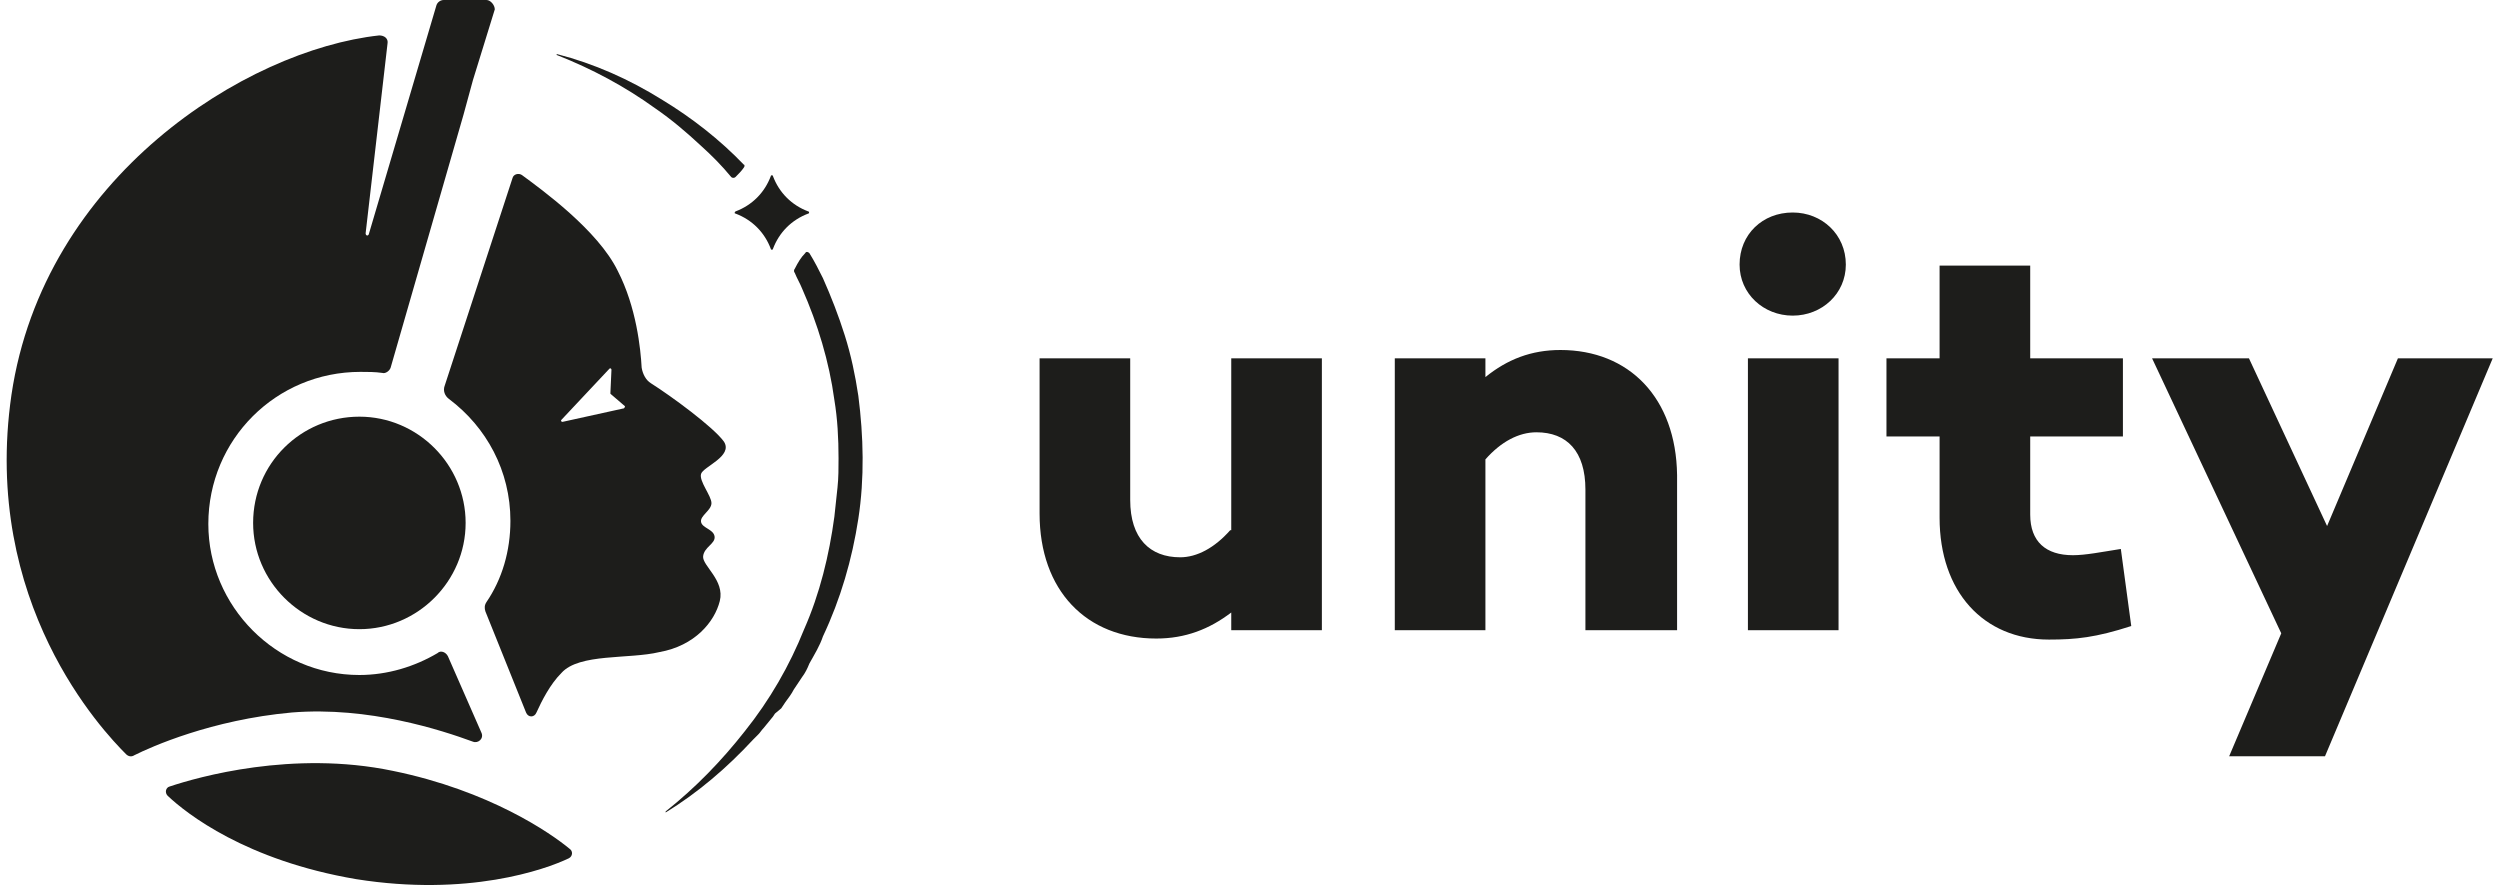
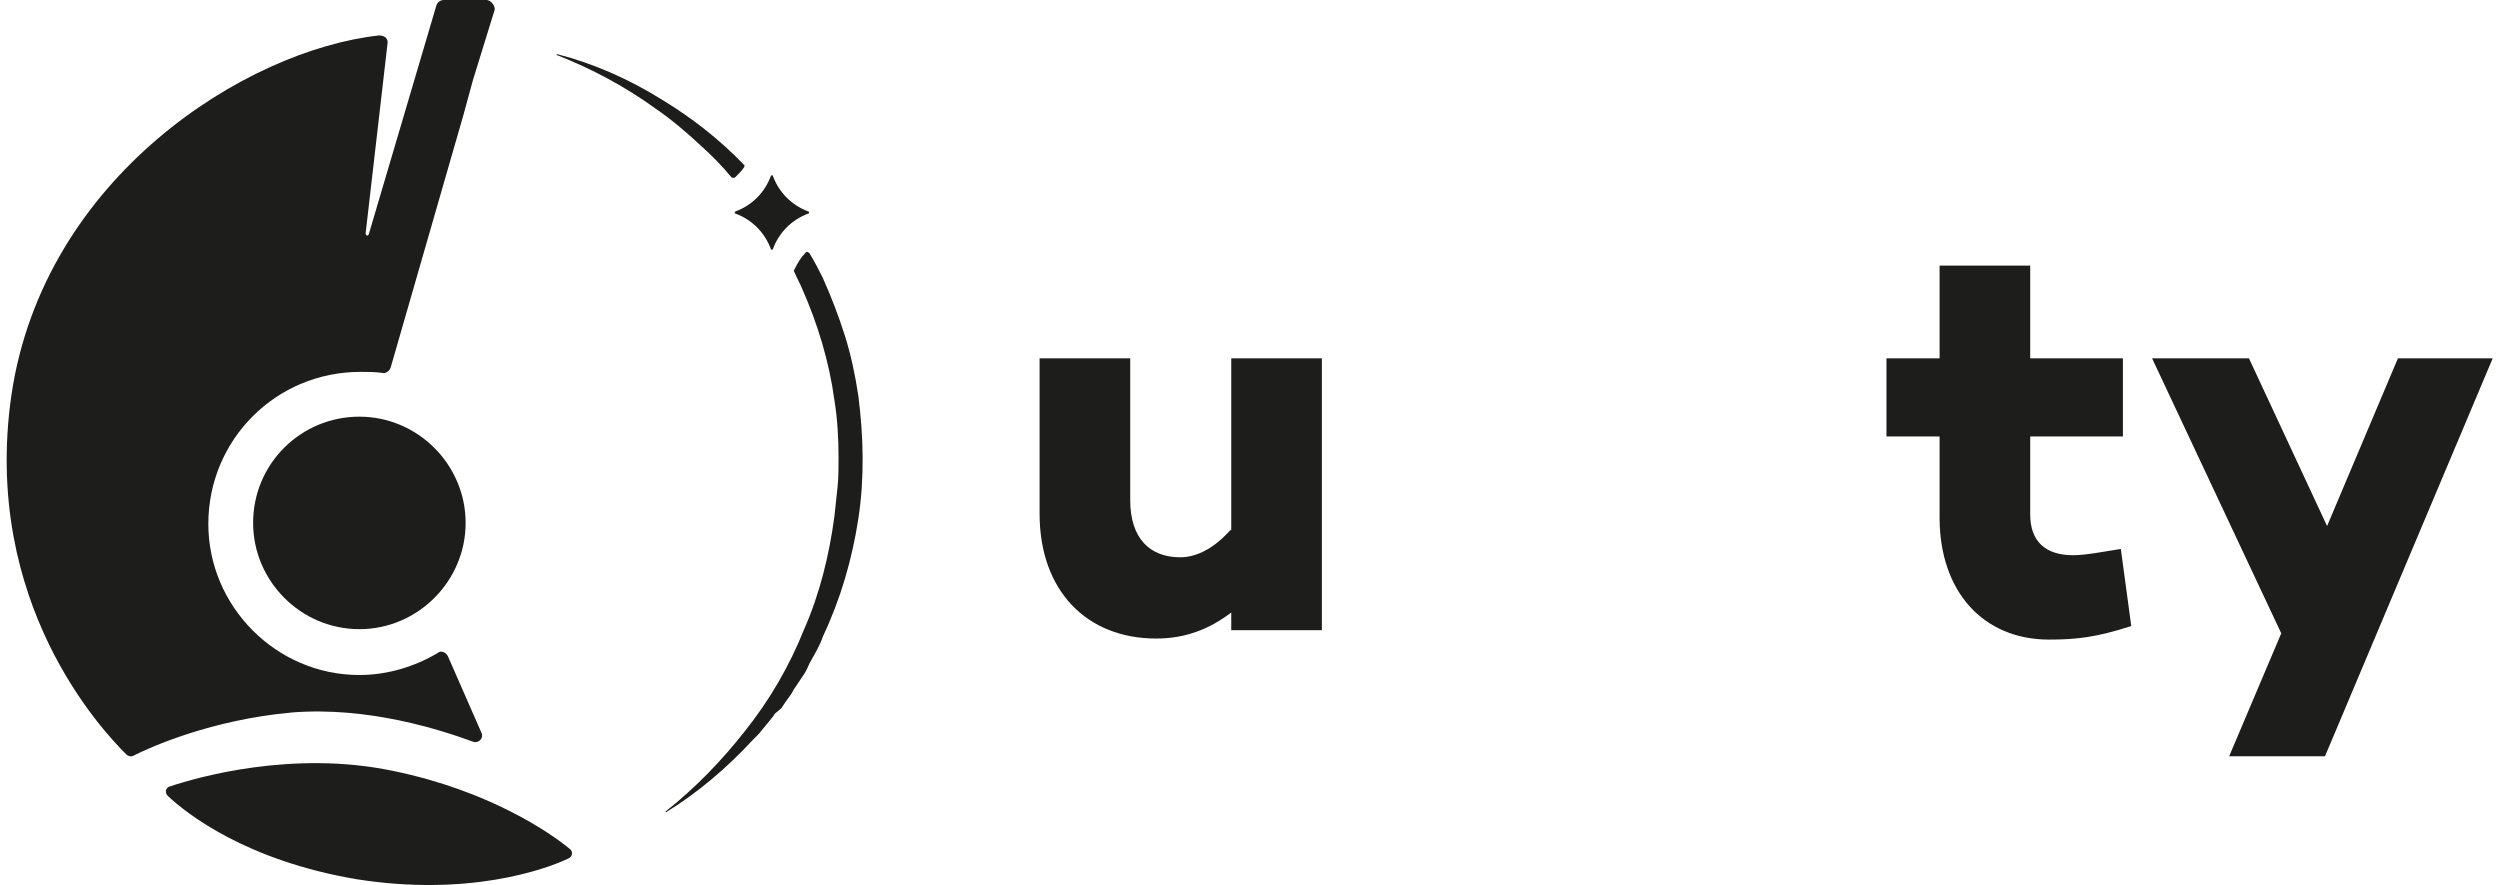
<svg xmlns="http://www.w3.org/2000/svg" version="1.1" id="Слой_1" x="0px" y="0px" viewBox="0 0 240 85" style="enable-background:new 0 0 240 85;" xml:space="preserve">
  <style type="text/css"> .st0{fill:#1D1D1B;} </style>
  <g>
    <path class="st0" d="M118.1,50.9c-1.5,1.7-3.2,2.6-4.8,2.6c-2.9,0-4.8-1.8-4.8-5.5V34.4h-8.7v14.9c0,7.4,4.5,12,11.2,12 c2.8,0,5.1-0.9,7.2-2.5v1.7h8.7V34.4h-8.7V50.9z" />
-     <path class="st0" d="M149.8,33.6c-2.8,0-5.1,0.9-7.2,2.6v-1.8h-8.7v26.1h8.7V44.1c1.5-1.7,3.2-2.6,4.9-2.6c2.9,0,4.7,1.8,4.7,5.5 v13.5h8.8V45.6C160.9,38.2,156.4,33.6,149.8,33.6" />
-     <path class="st0" d="M172.1,20.4c-2.9,0-5.1,2.1-5.1,5c0,2.8,2.3,4.9,5.1,4.9c2.8,0,5.1-2.1,5.1-4.9 C177.2,22.5,174.9,20.4,172.1,20.4" />
-     <rect x="167.8" y="34.4" class="st0" width="8.7" height="26.1" />
    <path class="st0" d="M199,53.3c-2.6,0-4.1-1.3-4.1-3.9v-7.5h8.9v-7.5h-8.9v-8.9h-8.7v8.9h-5.1v7.5h5.1v7.8 c0,7.1,4.2,11.7,10.5,11.7c2.6,0,4.5-0.2,7.9-1.3l-1-7.4C201.7,53,200.2,53.3,199,53.3" />
    <polygon class="st0" points="223.4,50.5 215.9,34.4 206.6,34.4 219,60.8 214,72.6 223.2,72.6 239.3,34.4 230.2,34.4 " />
-     <path class="st0" d="M69.1,57.7c0.5-2-1.7-3.4-1.6-4.3c0.1-0.9,1.2-1.2,1.1-1.9c-0.1-0.7-1.2-0.8-1.3-1.4c-0.1-0.6,1-1.1,1-1.8 s-1.2-2.1-1-2.8c0.2-0.7,3.1-1.7,2.2-3.1c-1-1.4-5.1-4.4-7-5.6c-0.5-0.3-0.8-0.9-0.9-1.5c-0.1-1.8-0.5-5.8-2.3-9.3 c-1.9-3.9-7.3-7.8-9.2-9.2c-0.3-0.2-0.8-0.1-0.9,0.3l-6.5,19.9c-0.2,0.5,0,1,0.4,1.3c3.6,2.7,5.9,6.9,5.9,11.7 c0,2.9-0.8,5.6-2.3,7.8c-0.2,0.3-0.2,0.6-0.1,0.9l3.9,9.7c0.2,0.5,0.8,0.5,1,0c0.5-1.1,1.3-2.7,2.4-3.8c1.7-1.9,6.5-1.3,9.4-2 C66.7,62,68.6,59.7,69.1,57.7 M59.9,39.2l-5.9,1.3c-0.1,0-0.2-0.1-0.1-0.2l4.6-4.9c0.1-0.1,0.2,0,0.2,0.1l-0.1,2.2c0,0,0,0.1,0,0.1 l1.4,1.2C60,39.1,59.9,39.2,59.9,39.2" />
    <path class="st0" d="M24.3,50.2c0,5.6,4.6,10.2,10.2,10.2c5.6,0,10.2-4.6,10.2-10.2c0-5.6-4.6-10.2-10.2-10.2 C28.9,40,24.3,44.5,24.3,50.2" />
    <path class="st0" d="M37.7,74c-9.6-2-18.7,0.6-21.4,1.5c-0.4,0.1-0.5,0.6-0.2,0.9c1.8,1.7,7.5,6.2,18.1,8c10.7,1.7,18.1-0.9,20.4-2 c0.4-0.2,0.4-0.7,0.1-0.9C52.9,80,47,75.9,37.7,74" />
    <path class="st0" d="M45.4,71.2c0.5,0.2,1.1-0.3,0.8-0.9L43,63c-0.2-0.4-0.7-0.6-1-0.3c-2.2,1.3-4.8,2.1-7.5,2.1 c-8,0-14.5-6.6-14.5-14.5c0-8.1,6.5-14.6,14.6-14.6c0.7,0,1.4,0,2.1,0.1c0.3,0.1,0.7-0.2,0.8-0.5l7-24.3l0.9-3.3l2.1-6.8 C47.5,0.5,47.1,0,46.7,0h-4.1c-0.3,0-0.6,0.2-0.7,0.5l-6.5,22c-0.1,0.2-0.3,0.1-0.3-0.1l2.1-18.2c0.1-0.5-0.3-0.8-0.8-0.8 C23.6,4.8,4.2,17,1.1,37.9c-2.9,20,8.8,32.3,11,34.5c0.2,0.2,0.5,0.3,0.8,0.1c1.6-0.8,7.4-3.4,15.1-4.1 C35.4,67.8,42.4,70.1,45.4,71.2" />
    <path class="st0" d="M62.9,10.4c1.6,1.1,3,2.3,4.4,3.6c1,0.9,2,1.9,2.9,3c0.1,0.1,0.3,0.1,0.4,0c0.3-0.3,0.6-0.6,0.8-0.9 c0.1-0.1,0.1-0.3,0-0.3c-2.3-2.4-5-4.5-7.8-6.2C60.4,7.6,57,6.1,53.5,5.2c-0.1,0-0.1,0.1,0,0.1C56.8,6.6,60,8.3,62.9,10.4" />
    <path class="st0" d="M81.1,32.2c-0.6-1.9-1.3-3.7-2.1-5.5c-0.4-0.8-0.8-1.6-1.3-2.4c-0.1-0.1-0.3-0.2-0.4,0c-0.4,0.4-0.7,0.9-1,1.5 c-0.1,0.1-0.1,0.3,0,0.4c0.2,0.5,0.5,1,0.7,1.5c1.5,3.4,2.6,7,3.1,10.7c0.3,1.8,0.4,3.7,0.4,5.6c0,0.9,0,1.9-0.1,2.8 c-0.1,0.9-0.2,1.9-0.3,2.8c-0.5,3.7-1.4,7.4-2.9,10.8c-1.4,3.5-3.3,6.8-5.7,9.8c-2.2,2.8-4.7,5.4-7.6,7.7c0,0,0,0.1,0,0.1 c3.1-1.9,5.9-4.3,8.4-7l0.5-0.5c0.2-0.2,0.3-0.4,0.5-0.6l0.9-1.1l0.2-0.3L75,68l0.4-0.6c0.3-0.4,0.6-0.8,0.8-1.2l0.8-1.2 c0.3-0.4,0.5-0.8,0.7-1.3c0.5-0.9,1-1.7,1.3-2.6c1.7-3.6,2.8-7.4,3.4-11.3c0.6-3.9,0.5-7.9,0-11.8C82.1,36,81.7,34.1,81.1,32.2" />
    <path class="st0" d="M70.6,20.5c1.6,0.6,2.8,1.8,3.4,3.4c0,0.1,0.2,0.1,0.2,0c0.6-1.6,1.8-2.8,3.4-3.4c0.1,0,0.1-0.2,0-0.2 c-1.6-0.6-2.8-1.8-3.4-3.4c0-0.1-0.2-0.1-0.2,0c-0.6,1.6-1.8,2.8-3.4,3.4C70.5,20.4,70.5,20.5,70.6,20.5" />
  </g>
</svg>